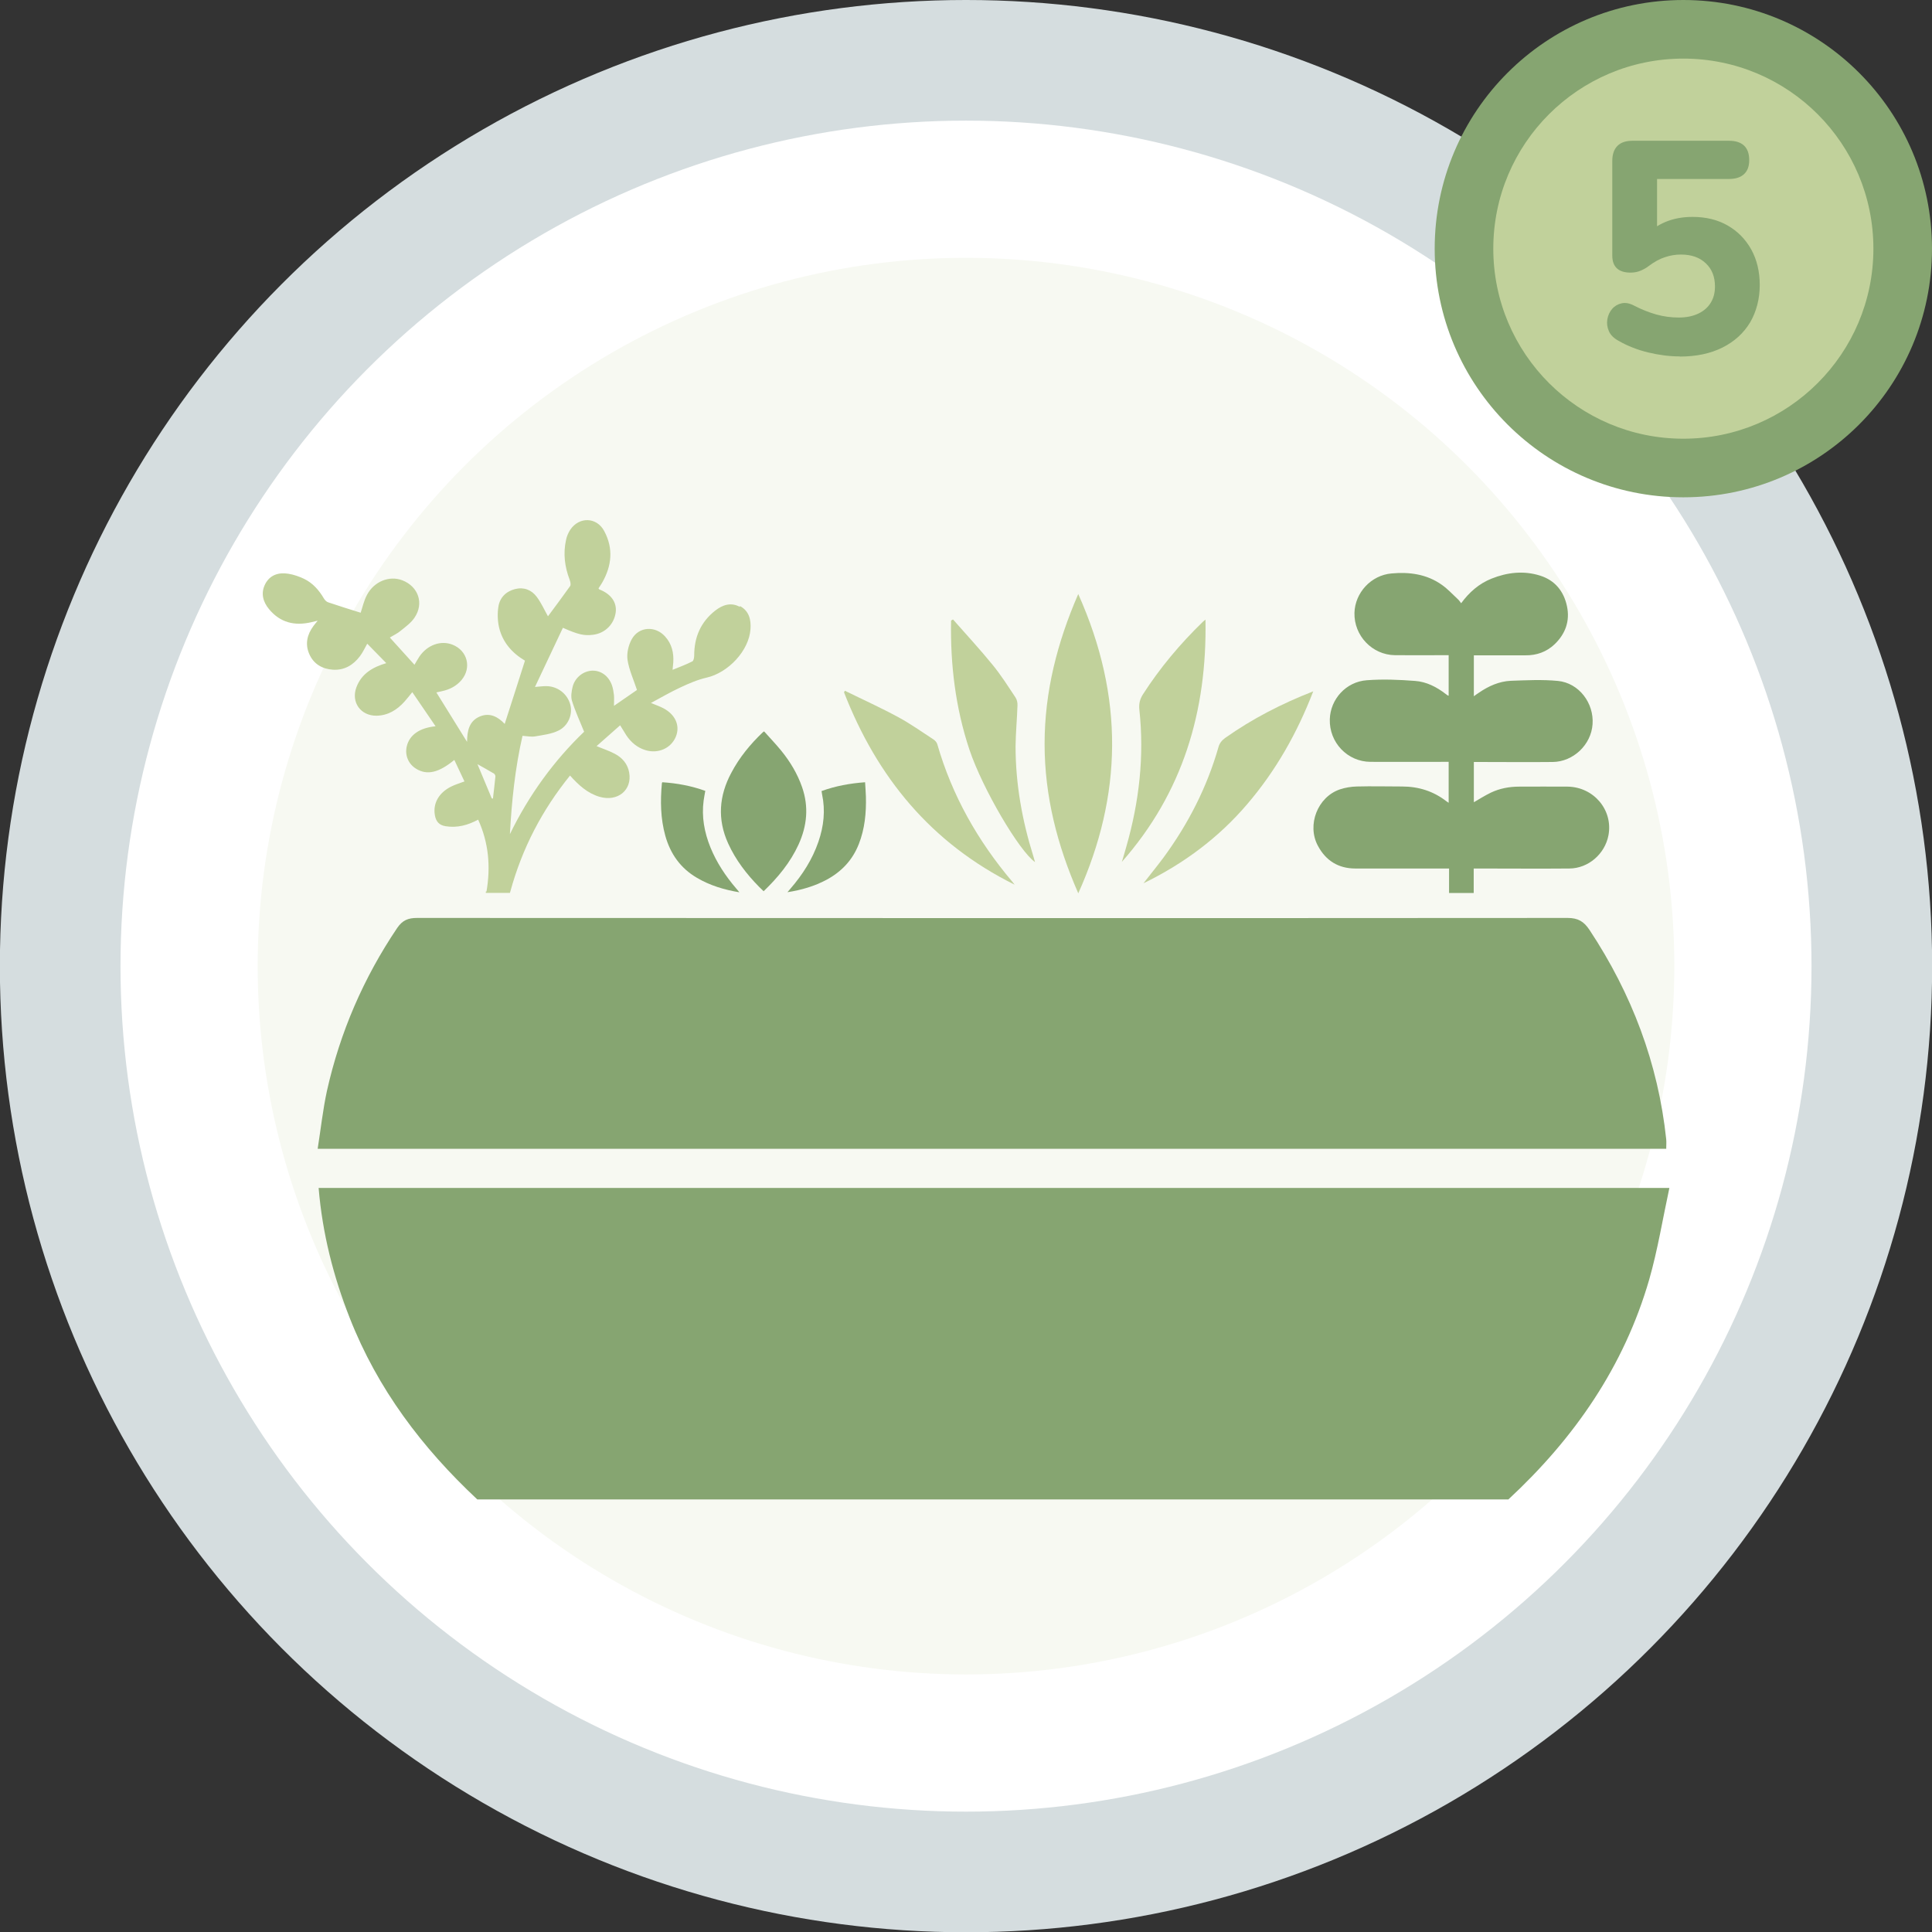
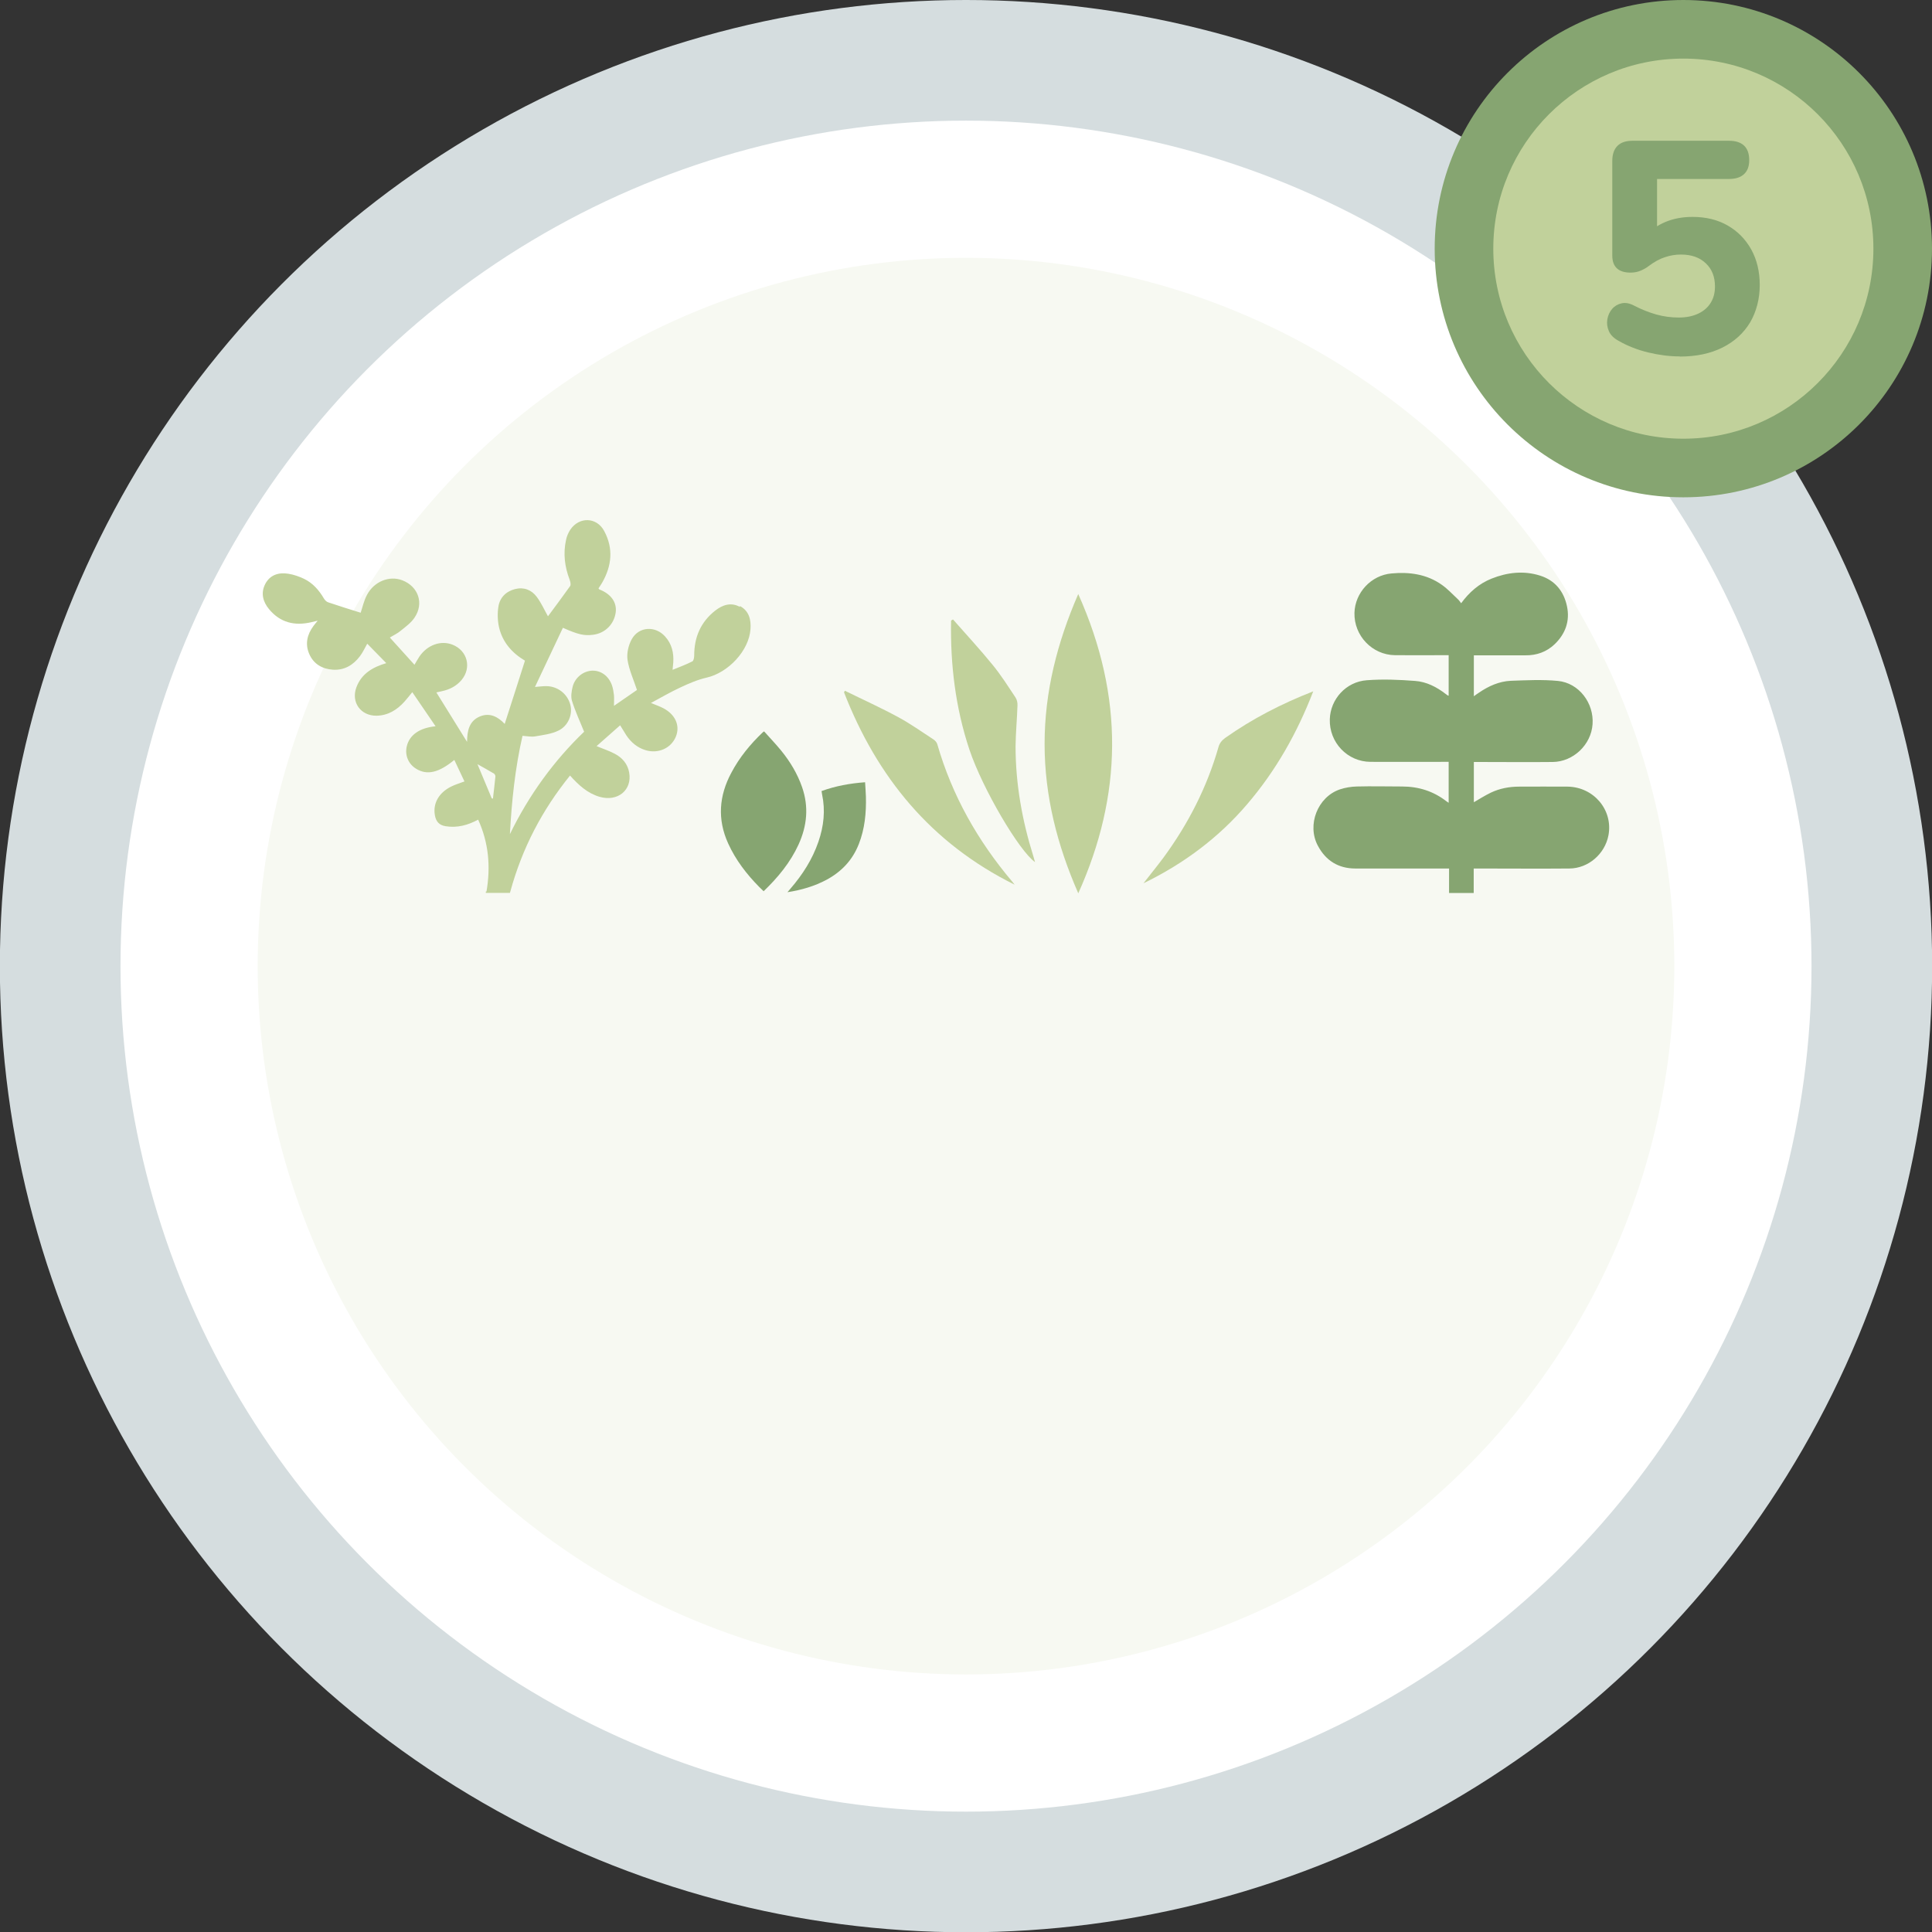
<svg xmlns="http://www.w3.org/2000/svg" id="Capa_1" data-name="Capa 1" viewBox="0 0 141.1 141.1">
  <rect x="0" y="0" width="141.1" height="141.1" fill="#333333" stroke="none" />
  <defs>
    <style>
      .cls-1 {
        fill: #c1d19b;
      }

      .cls-1, .cls-2, .cls-3, .cls-4, .cls-5 {
        stroke-width: 0px;
      }

      .cls-2 {
        fill: #d5dddf;
      }

      .cls-3 {
        fill: #86a571;
      }

      .cls-4 {
        fill: #f7f9f2;
      }

      .cls-5 {
        fill: #fff;
      }
    </style>
  </defs>
  <g>
    <circle class="cls-2" cx="70.55" cy="70.56" r="70.56" />
    <circle class="cls-5" cx="70.55" cy="70.56" r="61.75" />
    <circle class="cls-4" cx="70.55" cy="70.56" r="51.73" />
    <g>
      <g>
        <path class="cls-1" d="M78.75,43.39c3.37,7.53,3.22,14.69,0,21.85-1.54-3.51-2.46-7.11-2.46-10.91,0-3.8.92-7.41,2.46-10.95Z" />
-         <path class="cls-1" d="M81.93,62.96c.11-.38.23-.76.33-1.13.94-3.28,1.32-6.61.95-10.01-.04-.4.03-.74.25-1.09,1.25-1.95,2.73-3.71,4.39-5.32.04-.04.09-.07.19-.16.12,6.7-1.66,12.66-6.12,17.71Z" />
        <path class="cls-1" d="M69.61,45.25c.96,1.09,1.95,2.16,2.87,3.29.62.75,1.14,1.58,1.68,2.39.11.16.16.39.15.58-.03,1-.13,2-.14,2.99,0,2.75.48,5.42,1.3,8.04.04.13.08.27.12.42-1.15-.8-3.83-5.35-4.79-8.21-1.02-3.06-1.4-6.22-1.34-9.43.05-.03.09-.05.14-.08Z" />
        <path class="cls-1" d="M61.71,50.45c1.3.64,2.63,1.24,3.9,1.93.89.48,1.71,1.07,2.56,1.62.12.08.24.21.28.34,1.08,3.76,2.96,7.07,5.47,10.04.04.05.08.11.18.23-6.11-3.03-10.05-7.86-12.46-14.05.02-.04.05-.08.07-.12Z" />
        <path class="cls-1" d="M83.51,64.51c.48-.62.98-1.23,1.45-1.86,1.81-2.46,3.19-5.15,4.03-8.09.08-.29.24-.48.48-.66,1.98-1.4,4.11-2.5,6.44-3.41-1.18,3.06-2.74,5.81-4.83,8.25-2.1,2.46-4.65,4.35-7.57,5.77Z" />
      </g>
      <path class="cls-3" d="M106.71,44.06c.6-.82,1.32-1.44,2.22-1.8,1.15-.46,2.35-.6,3.55-.22,1.08.34,1.73,1.14,1.96,2.23.23,1.08-.11,2.02-.9,2.78-.59.56-1.31.82-2.13.81-1.25,0-2.5,0-3.77,0v2.99c.13-.1.25-.18.37-.26.7-.48,1.47-.83,2.33-.87,1.15-.04,2.3-.1,3.44.01,1.54.15,2.64,1.62,2.53,3.16-.1,1.5-1.41,2.75-2.92,2.76-1.79.02-3.58,0-5.37,0-.12,0-.24,0-.38,0v2.94c.41-.24.81-.49,1.24-.7.65-.31,1.35-.44,2.07-.44,1.18,0,2.36-.01,3.54,0,1.92.03,3.33,1.72,2.98,3.56-.26,1.36-1.47,2.41-2.85,2.42-2.2.02-4.4,0-6.6,0-.12,0-.24,0-.39,0v1.79h-1.8v-1.79c-.15,0-.27,0-.39,0-2.15,0-4.3,0-6.45,0-1.24,0-2.16-.57-2.74-1.66-.82-1.52-.02-3.57,1.61-4.12.39-.13.82-.2,1.23-.21,1.1-.03,2.2,0,3.3,0,1.21,0,2.3.34,3.26,1.09.04.03.08.05.15.1v-2.99c-.11,0-.22,0-.34,0-1.79,0-3.58.01-5.37,0-1.69-.01-3.02-1.42-2.97-3.11.04-1.46,1.18-2.74,2.7-2.85,1.17-.09,2.36-.04,3.53.05.83.06,1.57.44,2.23.95.05.04.1.07.15.11.01,0,.03,0,.07.02v-2.96c-.11,0-.21,0-.32,0-1.2,0-2.4.01-3.6,0-1.67-.02-3-1.43-2.96-3.09.04-1.47,1.21-2.75,2.71-2.88,1.3-.12,2.57.05,3.67.83.43.3.79.7,1.18,1.06.09.08.15.18.25.31Z" />
      <g>
-         <path class="cls-3" d="M34.86,109.51c-4.03-3.77-7.29-8.08-9.32-13.26-1.19-3.03-1.99-6.15-2.27-9.49h98.65c-.49,2.27-.85,4.51-1.47,6.68-1.84,6.36-5.47,11.6-10.29,16.07H34.86Z" />
-         <path class="cls-3" d="M121.7,83.9H23.2c.23-1.45.38-2.86.68-4.24.96-4.28,2.67-8.24,5.13-11.89.39-.57.81-.73,1.45-.73,24.87.01,59.16.02,84.03,0,.76,0,1.19.26,1.6.88,3.08,4.66,5.01,9.73,5.6,15.29.02.21,0,.42,0,.7Z" />
-       </g>
+         </g>
      <g>
        <path class="cls-3" d="M55.8,53.41c.42.47.86.93,1.26,1.42.65.8,1.18,1.68,1.52,2.66.5,1.44.36,2.83-.26,4.19-.6,1.31-1.5,2.4-2.55,3.41-.11-.1-.21-.2-.31-.3-.93-.94-1.73-1.98-2.28-3.19-.8-1.76-.67-3.48.23-5.16.59-1.12,1.38-2.08,2.29-2.95.02-.02.04-.03.11-.08Z" />
-         <path class="cls-3" d="M54.01,65.17c-1.13-.19-2.16-.5-3.11-1.06-1.2-.7-1.94-1.75-2.31-3.07-.35-1.26-.37-2.54-.25-3.83,0-.02.01-.04.03-.08,1.07.07,2.11.26,3.14.63-.04.24-.09.47-.12.7-.16,1.19.05,2.33.5,3.44.45,1.1,1.1,2.08,1.87,2.98.07.08.14.16.24.29Z" />
        <path class="cls-3" d="M60.01,57.77c1.02-.37,2.07-.56,3.17-.64.02.36.05.71.06,1.05.03,1.19-.08,2.35-.52,3.47-.46,1.17-1.26,2.01-2.35,2.6-.88.47-1.83.75-2.86.91.09-.11.16-.19.23-.27.88-1.02,1.59-2.13,2.03-3.41.39-1.13.52-2.28.27-3.46-.02-.08-.02-.16-.04-.26Z" />
      </g>
      <path class="cls-1" d="M54.03,44.32c-.64-.35-1.25-.15-1.79.27-1.06.83-1.54,1.94-1.54,3.27,0,.15-.04.39-.13.44-.45.23-.93.41-1.45.62.02-.22.04-.37.05-.53.05-.72-.11-1.37-.6-1.91-.71-.79-1.91-.73-2.43.2-.24.43-.38,1.03-.31,1.51.11.73.44,1.44.69,2.2-.48.33-1.05.72-1.68,1.16,0-.31.02-.55,0-.78-.03-.25-.07-.5-.15-.73-.25-.69-.81-1.08-1.45-1.06-.64.03-1.25.5-1.42,1.18-.08.33-.14.71-.05,1.01.23.75.56,1.46.89,2.27-2.19,2.1-4.03,4.62-5.42,7.48.13-2.42.38-4.82.92-7.18.33.02.64.09.92.04.58-.1,1.19-.17,1.7-.42.73-.35,1.06-1.2.87-1.9-.21-.79-.93-1.35-1.77-1.35-.23,0-.45.03-.81.06.71-1.5,1.37-2.91,2.04-4.32,1.13.5,1.55.59,2.2.51.89-.11,1.55-.78,1.66-1.66.08-.72-.35-1.32-1.19-1.65-.02,0-.04-.04-.07-.08.09-.14.19-.28.27-.42.7-1.23.83-2.49.15-3.76-.55-1.04-1.84-1.07-2.49-.09-.14.22-.25.48-.3.73-.22.99-.1,1.96.26,2.9.05.14.11.37.04.47-.54.76-1.1,1.51-1.62,2.21-.26-.46-.49-.98-.82-1.42-.38-.51-.94-.73-1.58-.57-.67.17-1.12.63-1.22,1.29-.08.49-.06,1.04.05,1.52.26,1.09.96,1.87,1.89,2.42-.5,1.56-.98,3.08-1.48,4.62-.49-.52-1.08-.84-1.8-.55-.8.33-.94,1.05-.95,1.86-.76-1.22-1.49-2.4-2.24-3.61.14-.03.27-.06.4-.09.57-.12,1.06-.37,1.44-.82.75-.9.43-2.15-.67-2.58-.85-.33-1.83.02-2.41.87-.13.19-.23.39-.36.6-.61-.68-1.2-1.32-1.8-1.99.28-.17.57-.3.8-.5.36-.29.76-.58,1.01-.96.7-1.04.27-2.27-.9-2.72-.94-.36-2.06.08-2.58,1.07-.23.43-.33.92-.46,1.3-.77-.24-1.57-.49-2.37-.76-.13-.04-.25-.17-.32-.29-.36-.61-.81-1.12-1.45-1.43-.36-.17-.76-.31-1.15-.37-.7-.11-1.33.08-1.68.75-.34.66-.17,1.3.28,1.84.81.98,1.87,1.24,3.09.95.12-.03.24-.06.46-.11-.16.2-.24.29-.31.39-.46.62-.62,1.31-.31,2.03.32.75.96,1.11,1.74,1.16.83.05,1.48-.34,1.97-.99.21-.28.36-.61.53-.91.46.47.92.94,1.39,1.42-.97.29-1.8.75-2.18,1.76-.41,1.09.31,2.1,1.48,2.08.84-.02,1.49-.43,2.03-1.03.18-.2.35-.42.57-.69.58.85,1.12,1.64,1.7,2.49-1.18.12-1.9.64-2.1,1.45-.16.66.11,1.31.69,1.66.79.48,1.64.29,2.78-.65.25.53.5,1.05.74,1.57-.35.13-.68.23-.98.38-.9.45-1.33,1.23-1.18,2.09.08.45.3.72.78.8.86.14,1.64-.08,2.38-.48.77,1.69.92,3.43.61,5.25h-.05s0,.07,0,.1h1.76s.02-.07.03-.1h0c.87-3.18,2.33-5.96,4.36-8.47.63.7,1.27,1.29,2.15,1.55,1.33.39,2.4-.49,2.17-1.77-.11-.63-.5-1.08-1.05-1.37-.41-.22-.86-.36-1.33-.56.57-.5,1.13-1,1.72-1.52.18.28.31.51.45.73.35.52.81.91,1.42,1.09.91.27,1.84-.14,2.19-.97.34-.8-.01-1.63-.91-2.1-.25-.13-.53-.23-.9-.38.76-.41,1.43-.8,2.14-1.13.62-.29,1.26-.57,1.92-.72,1.59-.36,3.1-1.97,3.21-3.54.05-.69-.1-1.33-.77-1.69ZM36.18,56.72c-.05.54-.12,1.07-.18,1.61-.03-.01-.06-.02-.09-.03-.35-.83-.69-1.66-1.04-2.49.41.23.81.45,1.21.69.06.04.11.15.1.22Z" />
    </g>
  </g>
  <g>
    <circle class="cls-3" cx="122.94" cy="18.16" r="18.16" />
    <circle class="cls-1" cx="122.94" cy="18.16" r="13.88" />
    <path class="cls-3" d="M122.68,26.03c-.75,0-1.52-.1-2.31-.29s-1.52-.48-2.18-.86c-.34-.19-.57-.42-.69-.7-.12-.28-.16-.56-.11-.86s.17-.55.35-.76c.18-.21.42-.35.7-.41.29-.06.6,0,.96.2.51.26,1.04.47,1.57.62.54.15,1.08.22,1.64.22s1.03-.1,1.43-.29c.4-.19.7-.46.9-.79.21-.34.31-.73.31-1.19,0-.7-.22-1.27-.67-1.69-.45-.43-1.05-.64-1.82-.64-.38,0-.77.06-1.15.19-.39.12-.79.34-1.2.65-.15.12-.34.23-.57.33-.23.1-.48.15-.75.15-.46,0-.79-.11-1.01-.32-.22-.21-.33-.52-.33-.93v-6.91c0-.48.13-.85.38-1.1s.62-.37,1.09-.37h7.06c.48,0,.85.12,1.1.36.25.24.37.59.37,1.05s-.12.78-.37,1.02-.62.36-1.1.36h-5.26v4.2h-.84c.37-.46.85-.81,1.45-1.06.6-.25,1.26-.37,1.98-.37.98,0,1.84.21,2.57.63.73.42,1.3,1,1.72,1.75.41.75.62,1.61.62,2.6s-.24,1.93-.7,2.72c-.47.78-1.14,1.4-2.02,1.84s-1.92.66-3.12.66Z" />
  </g>
</svg>